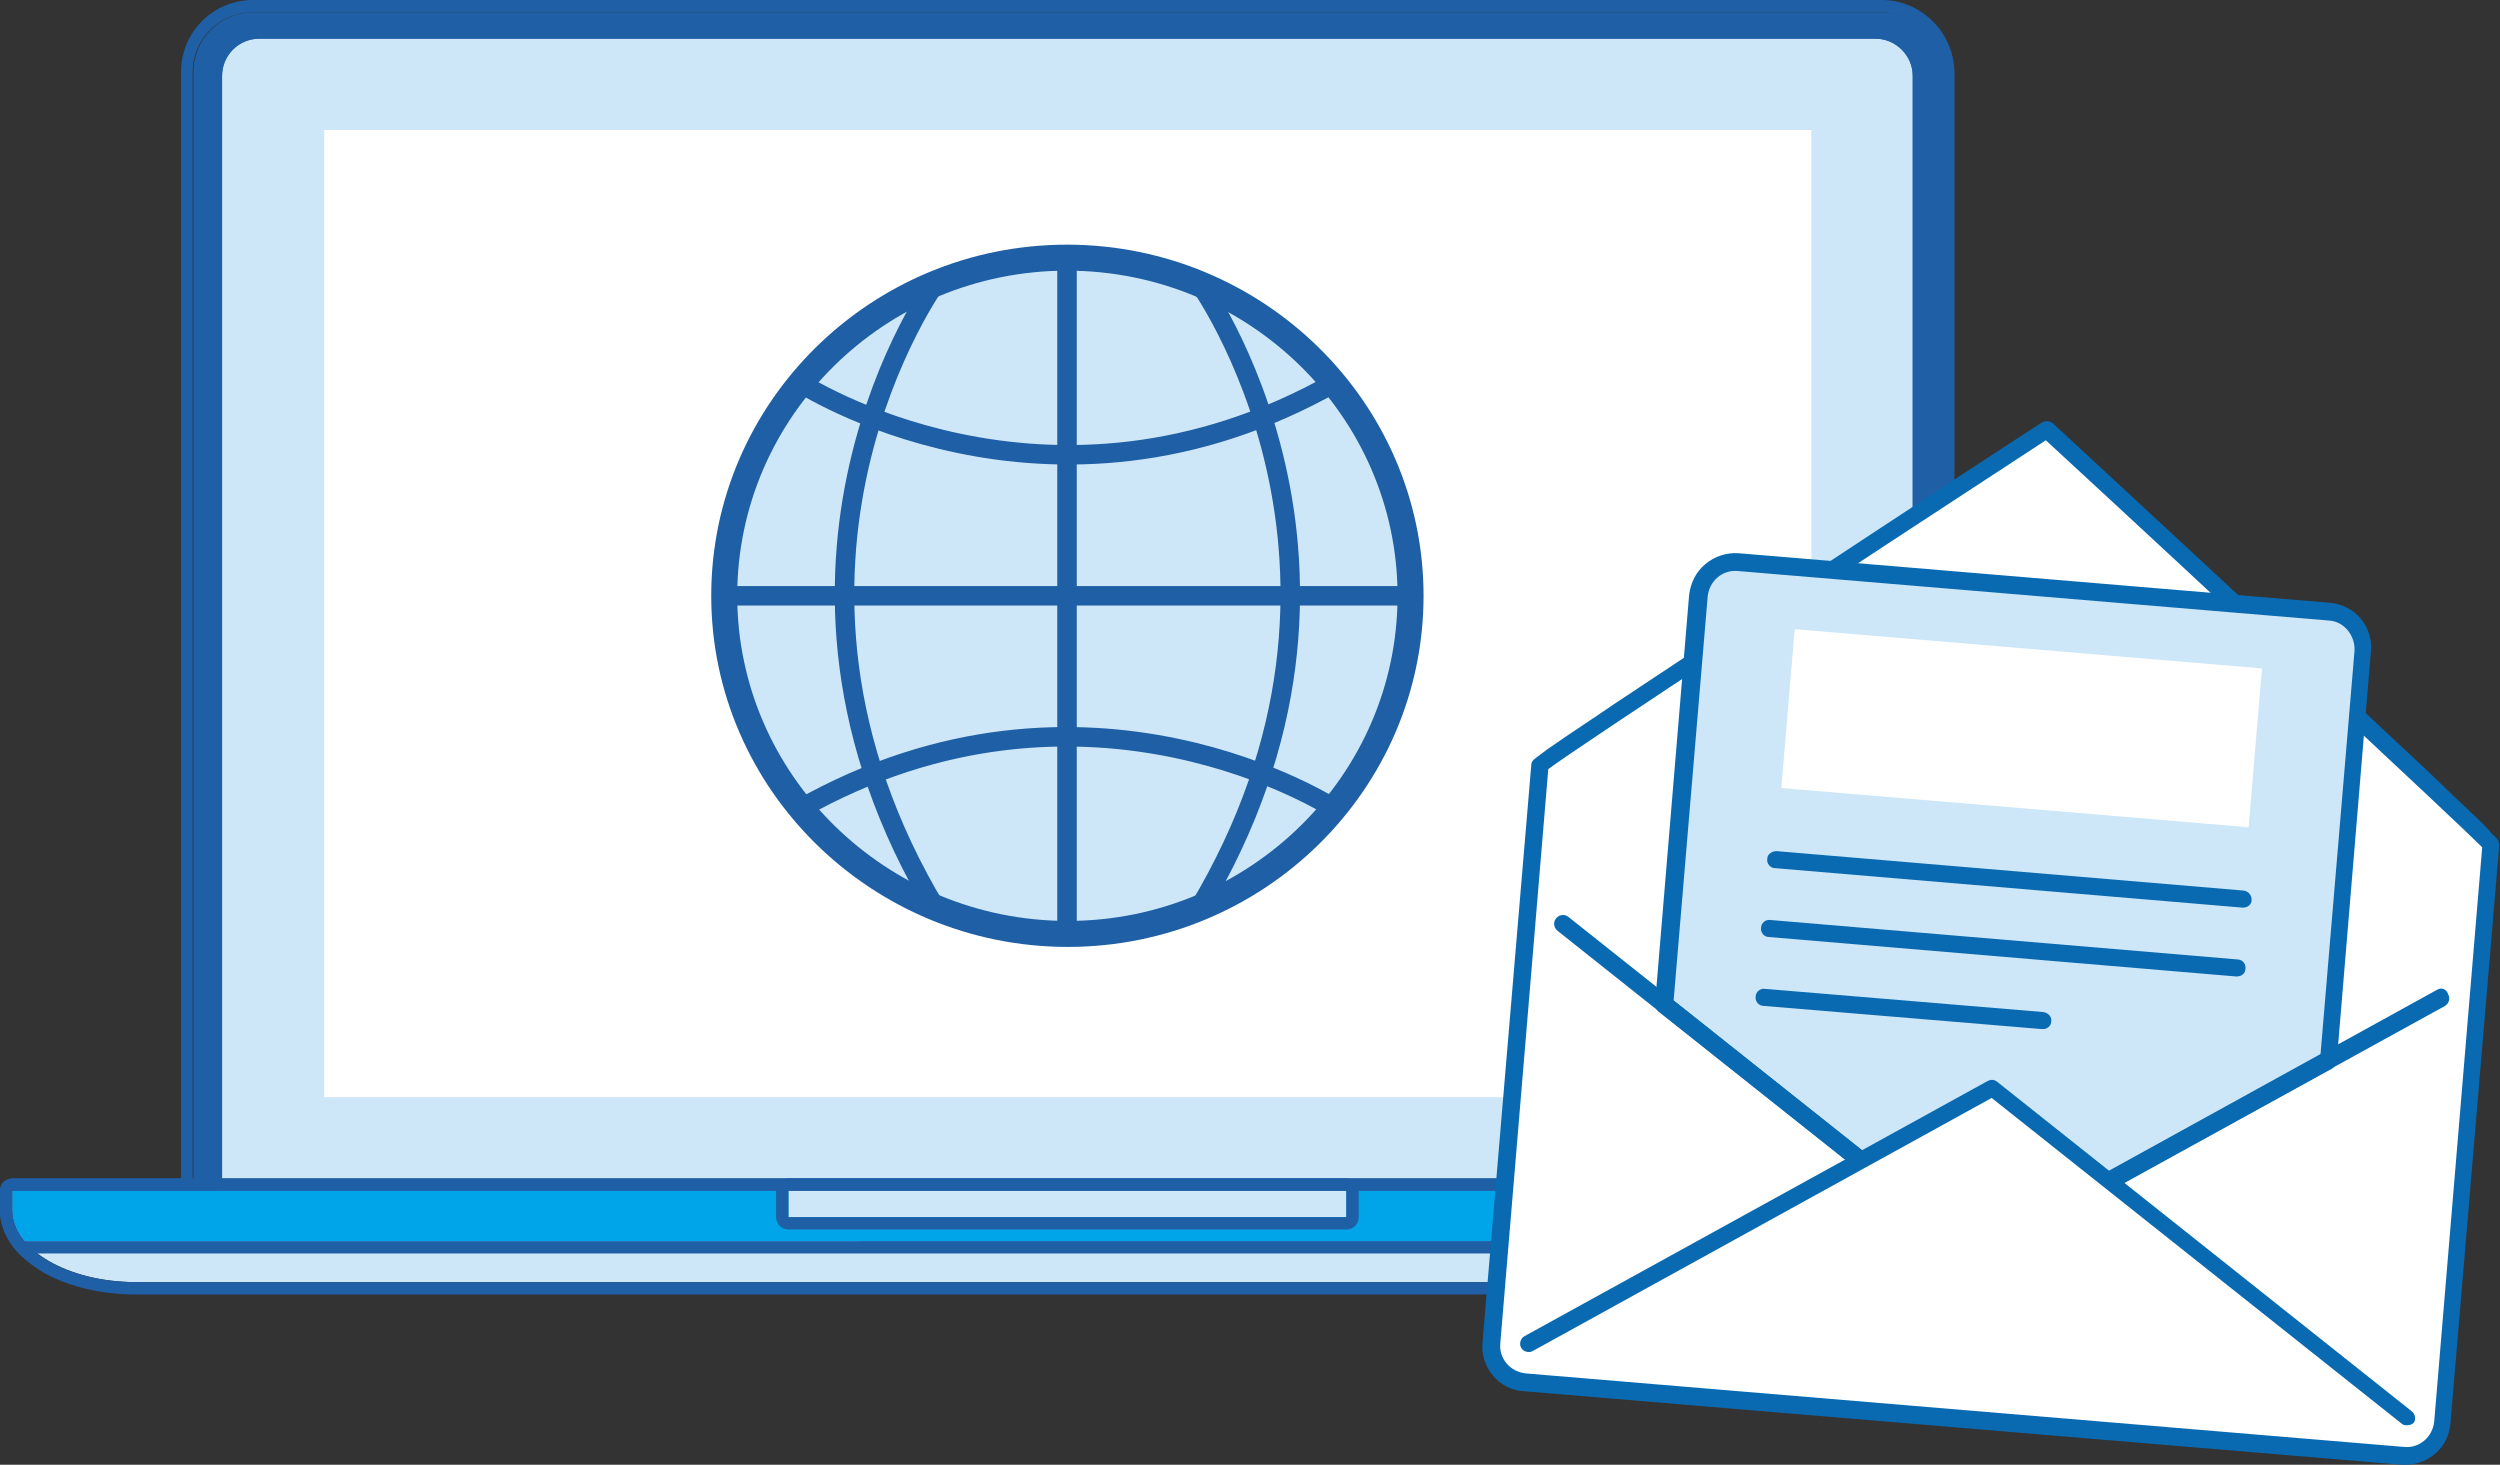
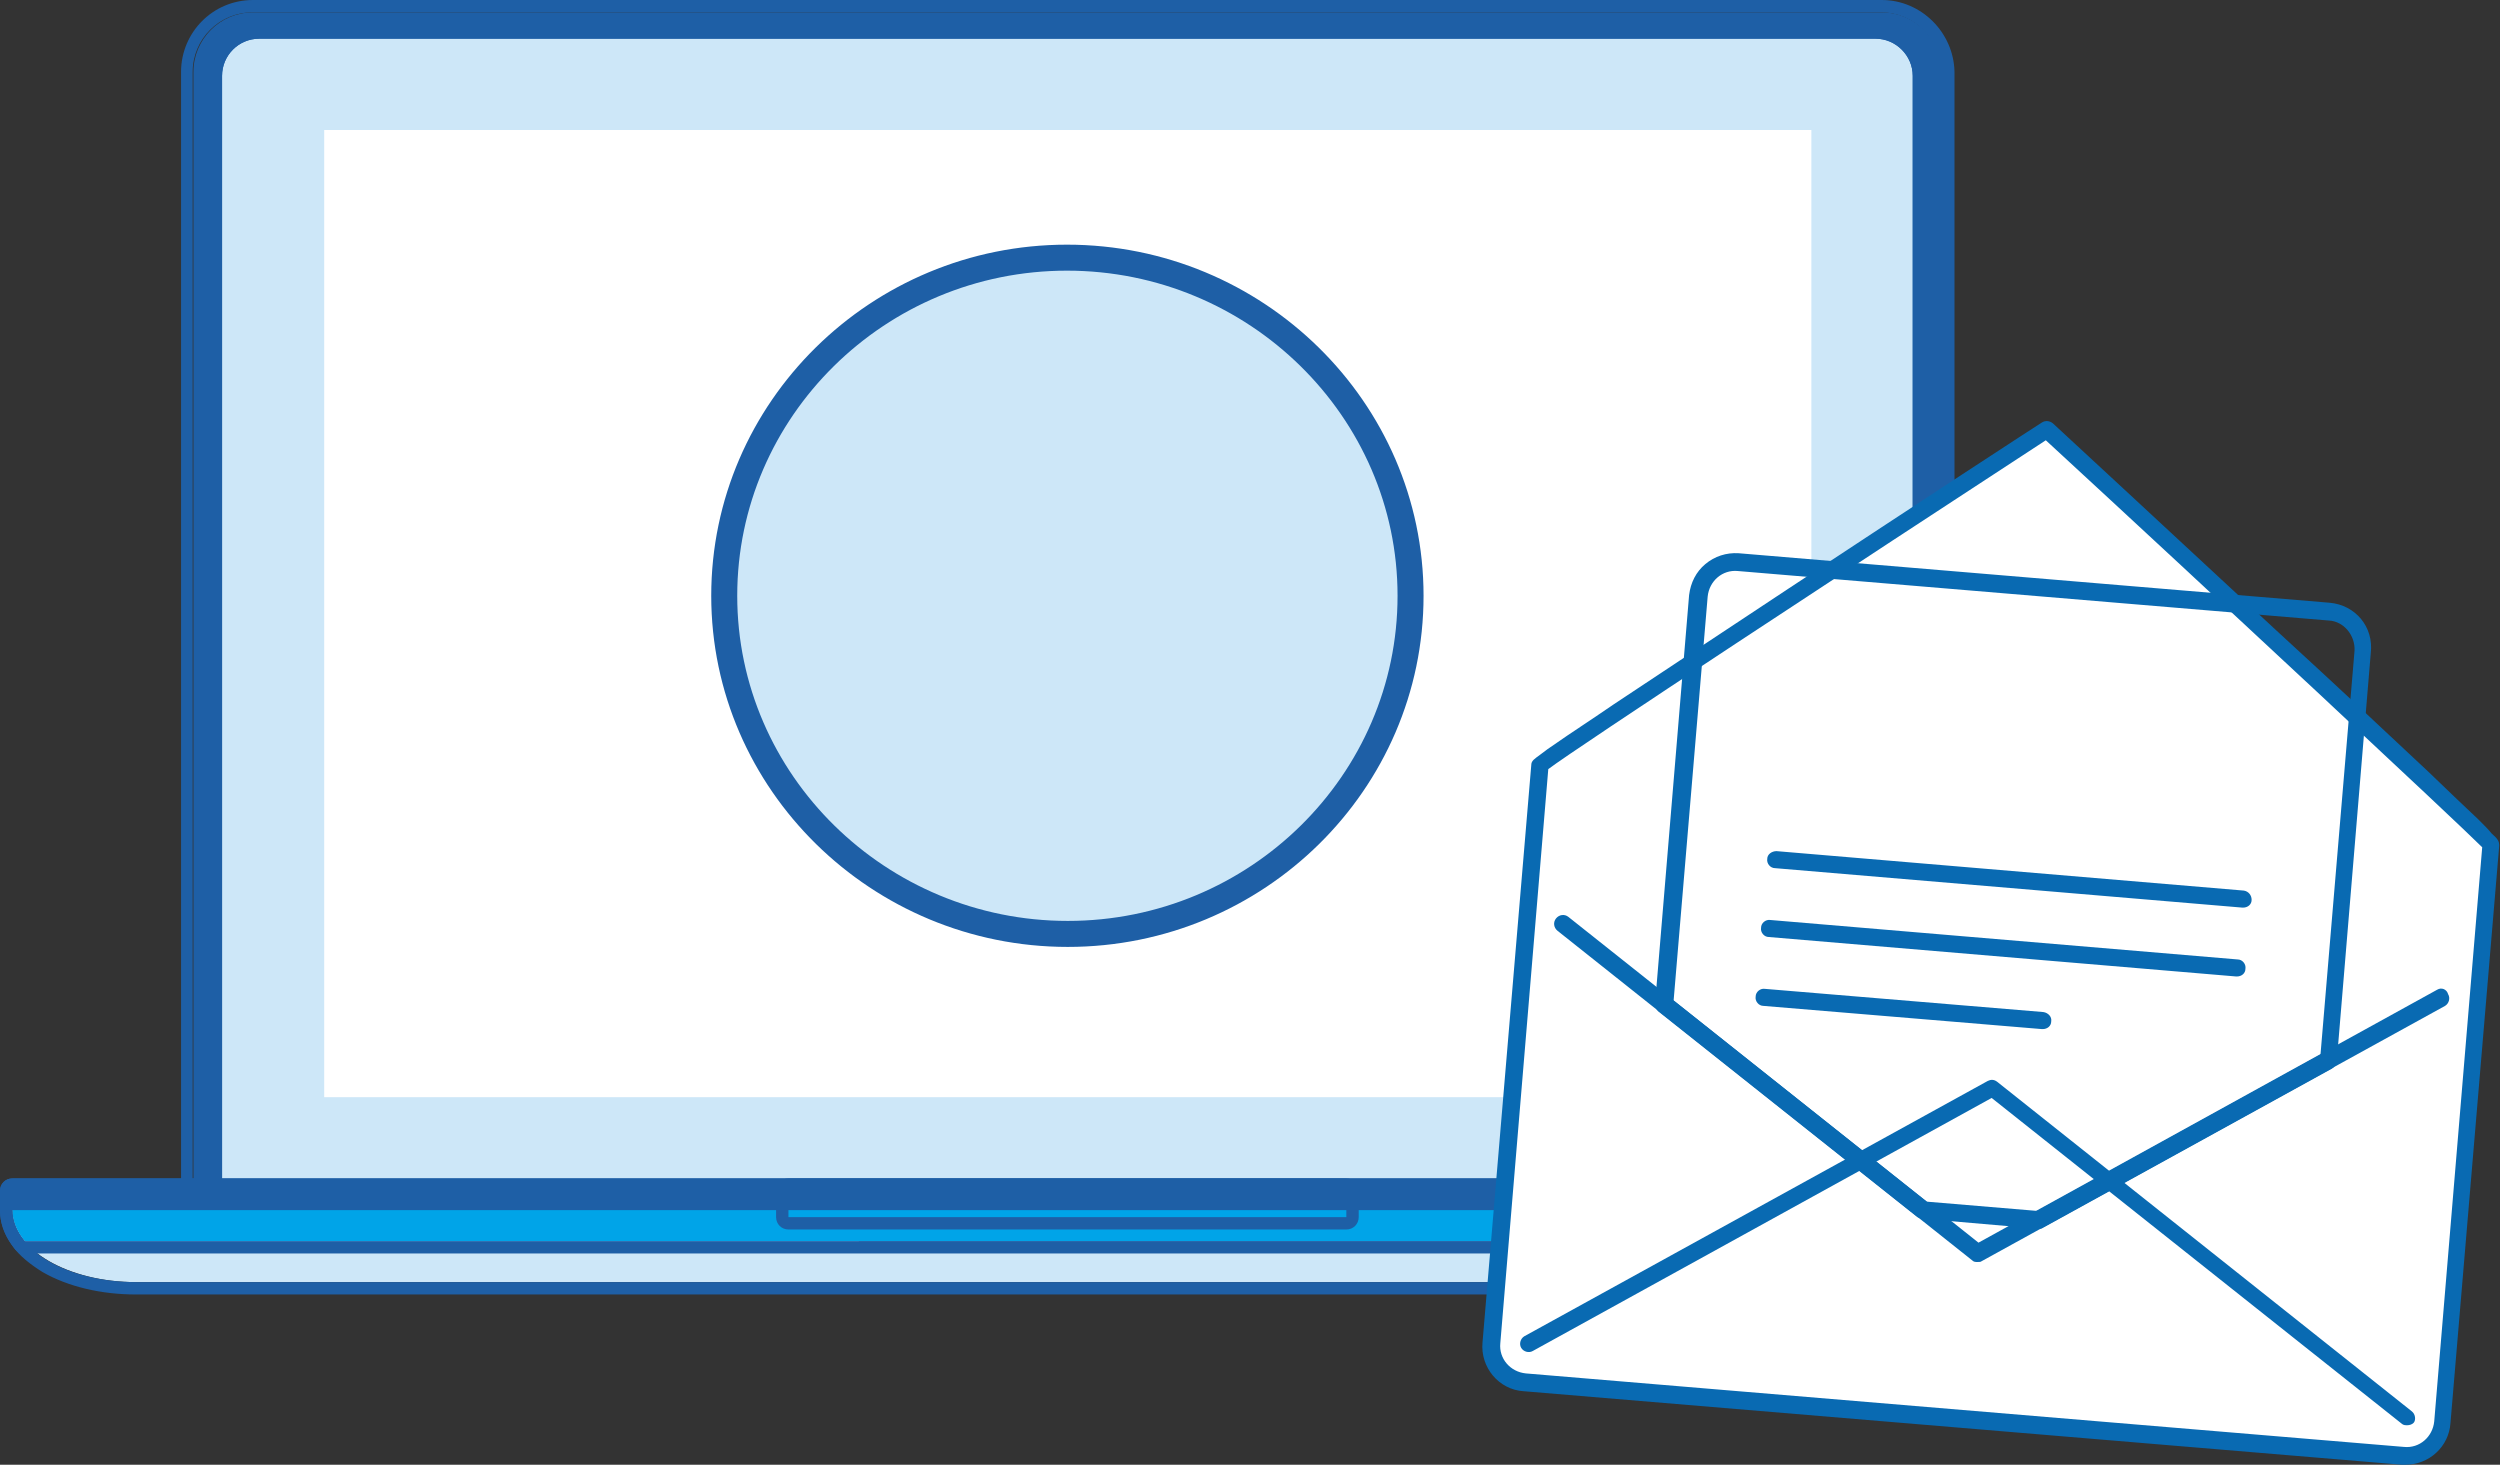
<svg xmlns="http://www.w3.org/2000/svg" xmlns:xlink="http://www.w3.org/1999/xlink" id="Layer_1" viewBox="0 0 323.1 189.3">
  <rect x="0" y="0" width="323.1" height="189.3" fill="#333333" stroke="none" />
  <style>.st0{fill:#1e5fa6}.st1{fill:#cde7f8}.st2{fill:#fff}.st3{fill:#00a4e8}.st4,.st5,.st6{clip-path:url(#SVGID_1_);fill:#cde7f8}.st5,.st6{fill:none;stroke:#1e5fa6;stroke-miterlimit:10}.st5{stroke-linecap:round;stroke-linejoin:round;stroke-width:2.52}.st6{stroke-width:3.36}.st7{fill:#096ab2}</style>
  <path class="st0" d="M243.2 1.6H32.7c-4.3 0-7.7 3.5-7.7 7.7v144.6h226V9.3c-.1-4.2-3.5-7.7-7.8-7.7z" />
  <path class="st0" d="M243.2 0H32.7c-5.2 0-9.3 4.2-9.3 9.3v144.6c0 .9.7 1.6 1.6 1.6h226c.9 0 1.6-.7 1.6-1.6V9.3c-.1-5.1-4.3-9.3-9.4-9.3zm7.7 24.8v129.1h-226V9.3c0-4.3 3.5-7.7 7.7-7.7h210.5c4.3 0 7.7 3.5 7.7 7.7v15.5z" />
  <path class="st1" d="M242.4 5H33.5c-2.6 0-4.8 2.1-4.8 4.8V156h218.5V9.8c0-2.6-2.2-4.8-4.8-4.8z" />
  <path class="st0" d="M242.4 3.4H33.5c-3.5 0-6.4 2.9-6.4 6.4V156c0 .9.7 1.6 1.6 1.6h218.5c.9 0 1.6-.7 1.6-1.6V9.8c0-3.5-2.9-6.4-6.4-6.4zm4.8 24.1V156H28.7V9.8c0-2.6 2.1-4.8 4.8-4.8h208.9c2.6 0 4.8 2.1 4.8 4.8v17.7z" />
  <path class="st1" d="M1.6 156.4c0 5.1 7.2 9.3 16 9.3h240.7c8.8 0 16-4.1 16-9.3v-2.5H1.6v2.5z" />
  <path class="st0" d="M274.3 152.3H1.6c-.9 0-1.6.7-1.6 1.6v2.5c0 1.6.5 3.1 1.6 4.6.9 1.3 2.3 2.4 3.9 3.4 3.3 1.9 7.6 2.9 12.1 2.9h240.7c4.5 0 8.8-1 12.1-2.9 1.7-1 3-2.1 3.9-3.4 1-1.4 1.6-3 1.6-4.6v-2.5c0-.9-.7-1.6-1.6-1.6zm0 4.1c0 5.1-7.2 9.3-16 9.3H17.6c-8.8 0-16-4.1-16-9.3v-2.5h272.7v2.5z" />
  <path class="st2" d="M41.9 16.8h192.2v125H41.9z" />
  <path class="st3" d="M1.6 156.4c0 1.4.6 2.8 1.6 4h269.5c1-1.2 1.6-2.6 1.6-4v-2.5H1.6v2.5z" />
-   <path class="st0" d="M274.3 152.3H1.6c-.9 0-1.6.7-1.6 1.6v2.5c0 1.8.7 3.5 1.9 5 .3.4.8.6 1.2.6h269.5c.5 0 .9-.2 1.2-.6 1.3-1.5 1.9-3.3 1.9-5v-2.5c.2-.9-.5-1.6-1.4-1.6zm0 4.1c0 1.4-.6 2.8-1.6 4H3.2c-1-1.2-1.6-2.6-1.6-4v-2.5h272.7v2.5z" />
-   <path class="st1" d="M101.9 153.9H174v3.4h-72.1z" />
+   <path class="st0" d="M274.3 152.3H1.6c-.9 0-1.6.7-1.6 1.6v2.5c0 1.8.7 3.5 1.9 5 .3.4.8.6 1.2.6h269.5c.5 0 .9-.2 1.2-.6 1.3-1.5 1.9-3.3 1.9-5v-2.5c.2-.9-.5-1.6-1.4-1.6zm0 4.1c0 1.4-.6 2.8-1.6 4H3.2c-1-1.2-1.6-2.6-1.6-4h272.7v2.5z" />
  <path class="st0" d="M174 152.3h-72.1c-.9 0-1.6.7-1.6 1.6v3.4c0 .9.7 1.6 1.6 1.6H174c.9 0 1.6-.7 1.6-1.6v-3.4c0-.9-.7-1.6-1.6-1.6zm0 5h-72.1v-3.4H174v3.4z" />
  <defs>
    <path id="SVGID_3_" d="M87.5 27.3h100.9v99.4H87.5z" />
  </defs>
  <clipPath id="SVGID_1_">
    <use xlink:href="#SVGID_3_" overflow="visible" />
  </clipPath>
  <path class="st4" d="M182.3 77c0 24.1-19.9 43.7-44.3 43.7S93.6 101.1 93.6 77s19.9-43.7 44.3-43.7 44.4 19.6 44.4 43.7" />
-   <path class="st5" d="M172.6 104.6s-32.1-21.1-69.3 0m0-55.2s32.1 21.1 69.3 0m-17.8-13.1s26.9 36.8 0 81.4m-33.7-81.4s-26.9 36.8 0 81.4M93.3 77h89.2m-44.6-43.9v87.8" />
  <path class="st6" d="M182.3 77c0 24.1-19.9 43.7-44.3 43.7S93.6 101.1 93.6 77s19.9-43.7 44.3-43.7 44.4 19.6 44.4 43.7z" />
  <path class="st2" d="M264.5 55.5S199 98.2 199 98.9l-6.3 74.6c-.2 2.6 1.7 4.9 4.3 5.1l113.5 9.5c2.6.2 4.9-1.7 5.1-4.3l6.3-74.6c.1-.6-57.4-53.7-57.4-53.7z" />
  <path class="st7" d="M320.3 105.9c-1.5-1.4-3.7-3.5-6.5-6.2C309 95.2 302.4 89 294 81.3c-14.2-13.2-28.6-26.5-28.7-26.6-.4-.3-.9-.4-1.4-.1-.2.1-16.6 10.8-32.8 21.5-9.5 6.3-17.1 11.3-22.5 14.9-3.2 2.2-5.7 3.8-7.4 5-.9.6-1.6 1.1-2.1 1.5-.8.6-1.2.8-1.2 1.4l-6.3 74.6c-.3 3.2 2.1 6.1 5.3 6.3l113.5 9.5h.5c3 0 5.6-2.3 5.8-5.4l6.3-74.6c0-.6-.2-.9-1-1.6-.3-.4-.9-1-1.7-1.8zm-5.7 77.8c-.2 2-1.9 3.5-3.9 3.3l-113.5-9.5c-2-.2-3.5-1.9-3.3-3.9l6.2-74.2c3.7-2.8 39.8-26.5 64.3-42.5 21.6 19.9 53.1 49.3 56.4 52.6l-6.2 74.2z" />
-   <path class="st1" d="M301 79l-76.4-6.4c-2.6-.2-4.9 1.7-5.1 4.3l-4.4 52.8 33.5 26.6 15 1.3L301 137l4.4-52.8c.2-2.6-1.7-4.9-4.4-5.2z" />
  <path class="st7" d="M301.1 77.9l-76.4-6.4c-1.6-.1-3.1.4-4.3 1.4-1.2 1-1.9 2.4-2.1 4l-4.4 52.8c0 .4.1.7.4 1l33.5 26.6c.2.1.4.2.6.2l15 1.3h.1c.2 0 .4 0 .5-.1l37.4-20.6c.3-.2.5-.5.6-.9l4.4-52.8c.4-3.4-2-6.2-5.3-6.5zm3.2 6.2l-4.4 52.2-36.6 20.2-14.3-1.2-32.7-26 4.4-52.2c.2-2 1.9-3.5 3.9-3.3l76.4 6.4c1.9.1 3.4 1.9 3.3 3.9z" />
  <path class="st7" d="M315 127.9l-59.3 32.7-53-42.1c-.5-.4-1.2-.3-1.6.2-.4.5-.3 1.2.2 1.6l53.6 42.6c.2.2.4.2.7.2.2 0 .4 0 .5-.1l59.9-33c.5-.3.7-1 .4-1.5-.2-.7-.9-.9-1.4-.6z" />
-   <path class="st2" d="M197.5 173.7l113.5 9.5-53.6-42.5z" />
  <path class="st7" d="M311.7 182.4l-53.6-42.6c-.4-.3-.8-.3-1.2-.1l-59.9 33c-.5.3-.7 1-.4 1.5.3.5 1 .7 1.5.4l59.3-32.7 53 42.1c.2.2.5.2.7.2.3 0 .7-.1.9-.4.2-.3.2-1-.3-1.4zM290 115.1l-60.4-5.1c-.6 0-1.2.4-1.2 1-.1.6.4 1.2 1 1.2l60.4 5.1h.1c.6 0 1.1-.4 1.1-1s-.4-1.1-1-1.2zm-.8 8.9l-60.4-5.1c-.6-.1-1.2.4-1.2 1-.1.6.4 1.2 1 1.2l60.4 5.1h.1c.6 0 1.1-.4 1.1-1 .1-.6-.4-1.2-1-1.2zm-25.1 6.8l-36-3c-.6-.1-1.2.4-1.2 1-.1.6.4 1.2 1 1.2l36 3h.1c.6 0 1.1-.4 1.1-1 .1-.6-.4-1.1-1-1.2z" />
  <path transform="rotate(-85.202 261.298 94.119)" class="st2" d="M251 63.8h20.6v60.6H251z" />
</svg>